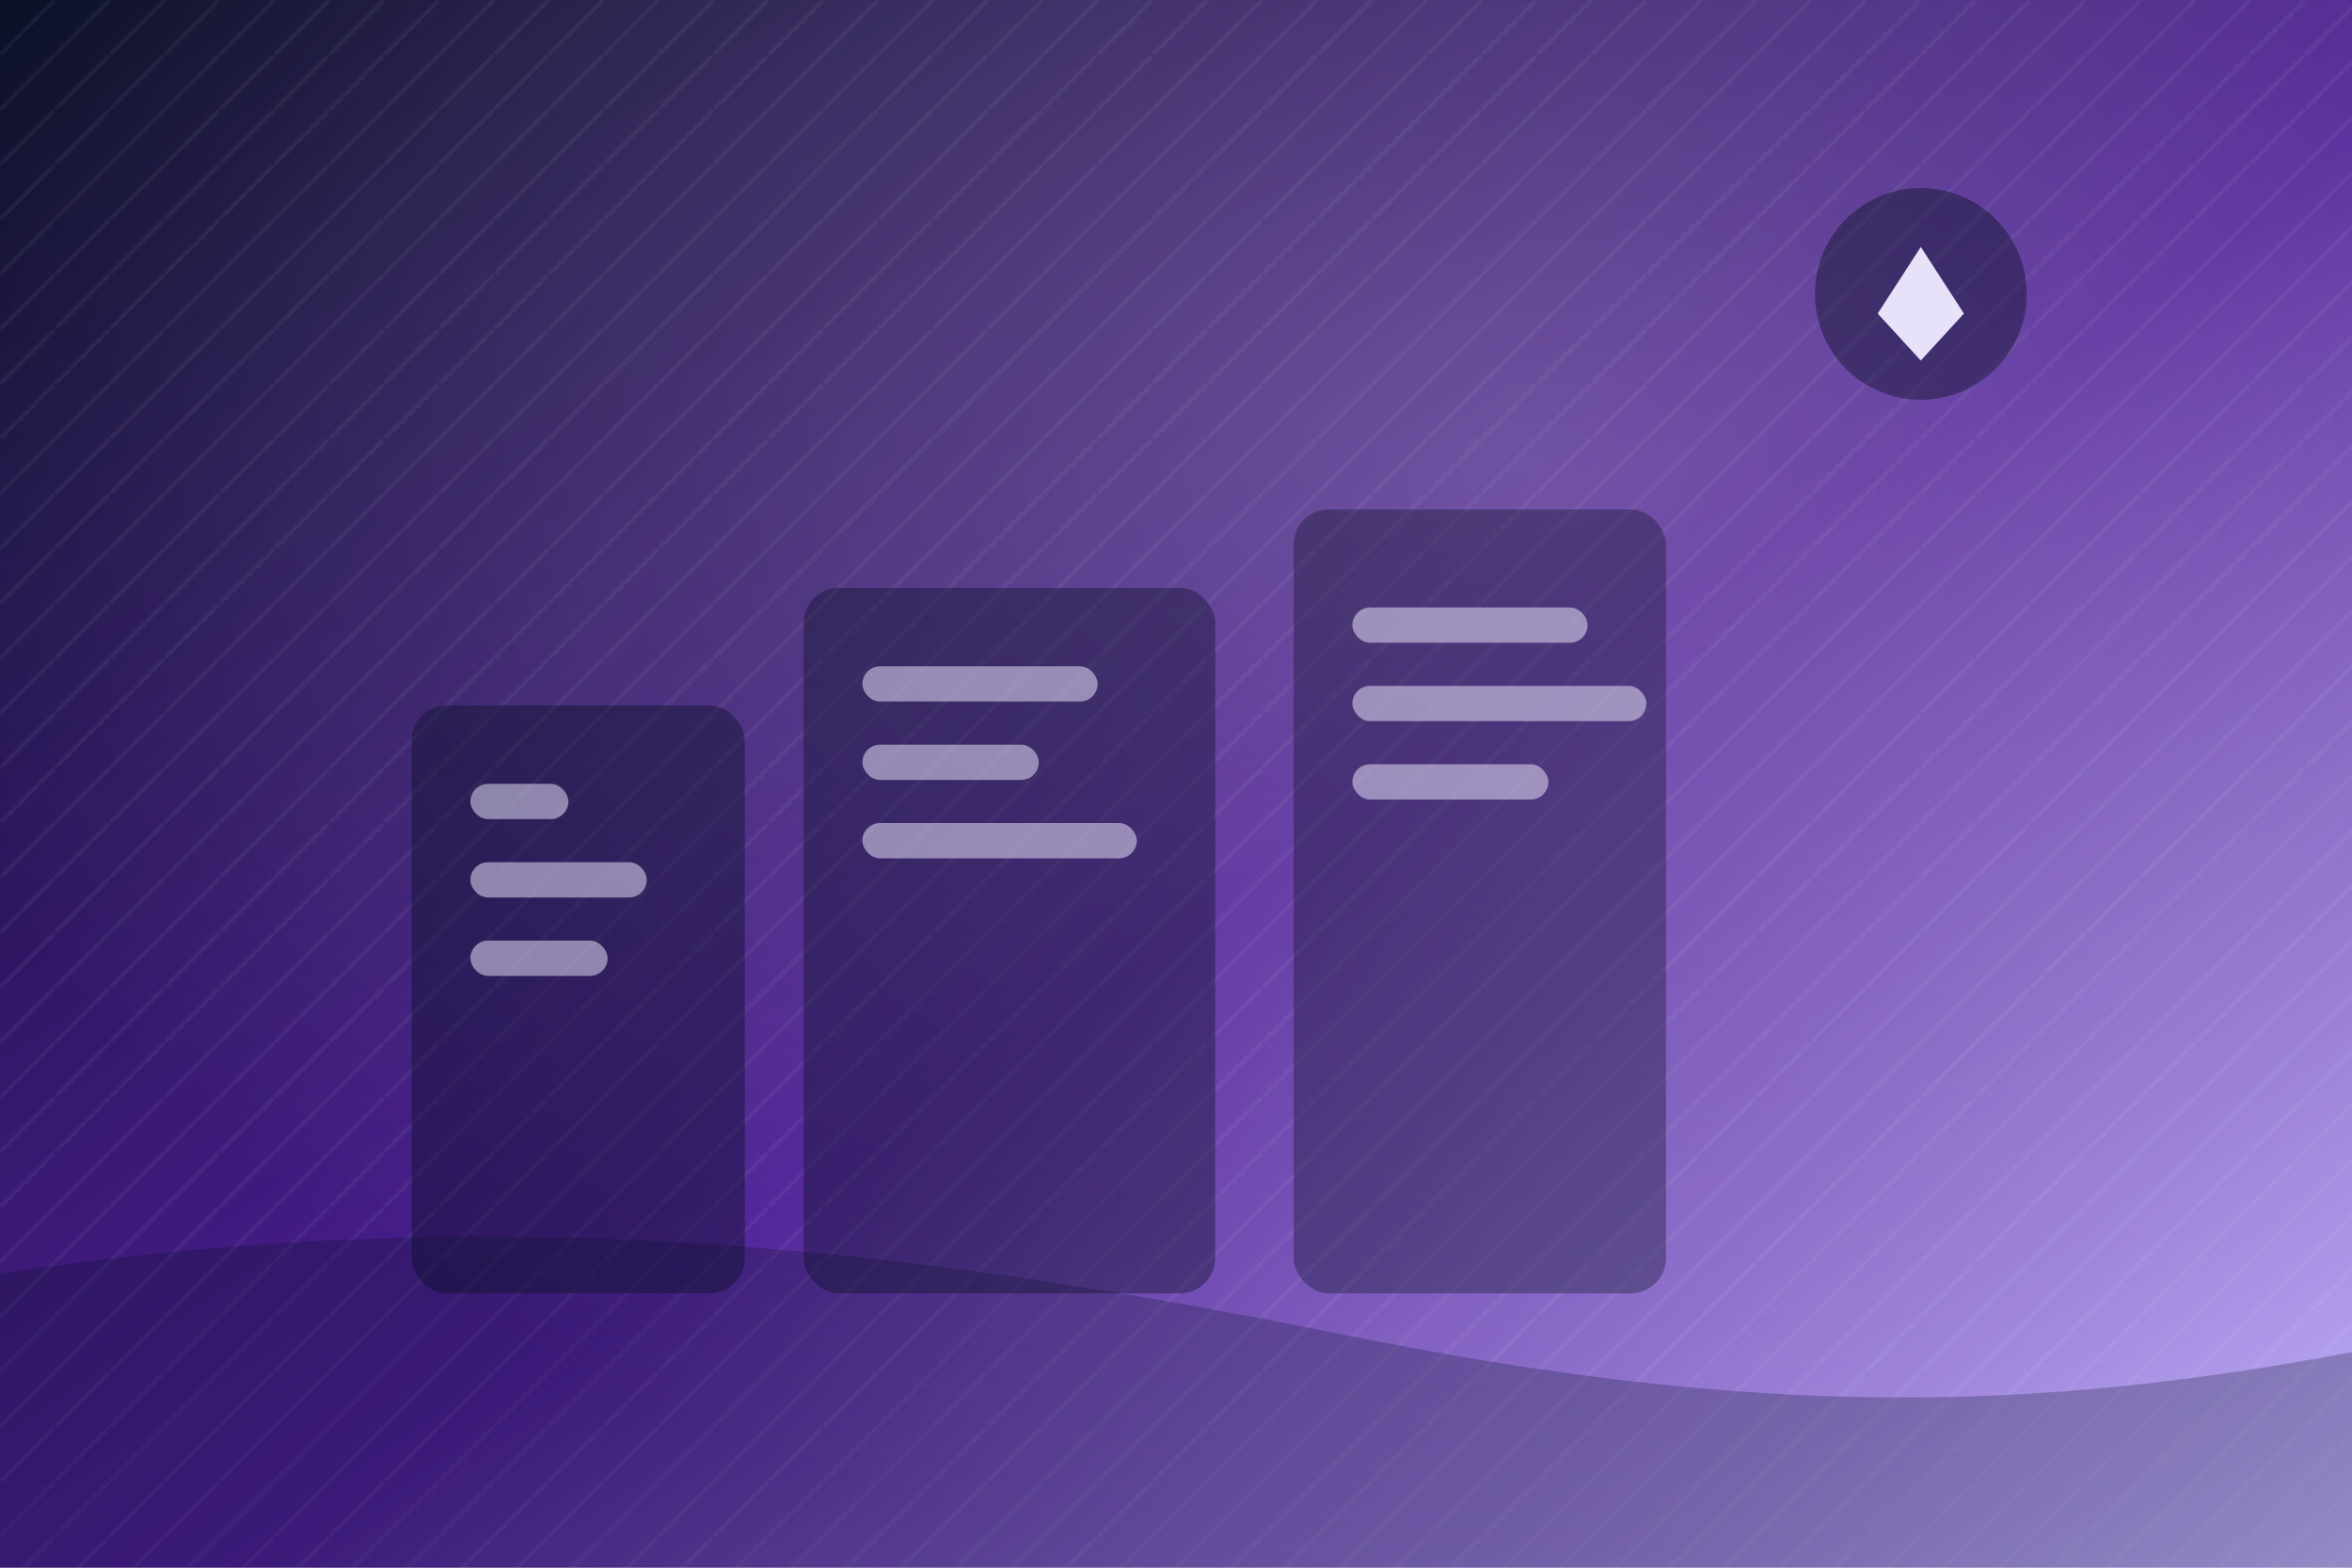
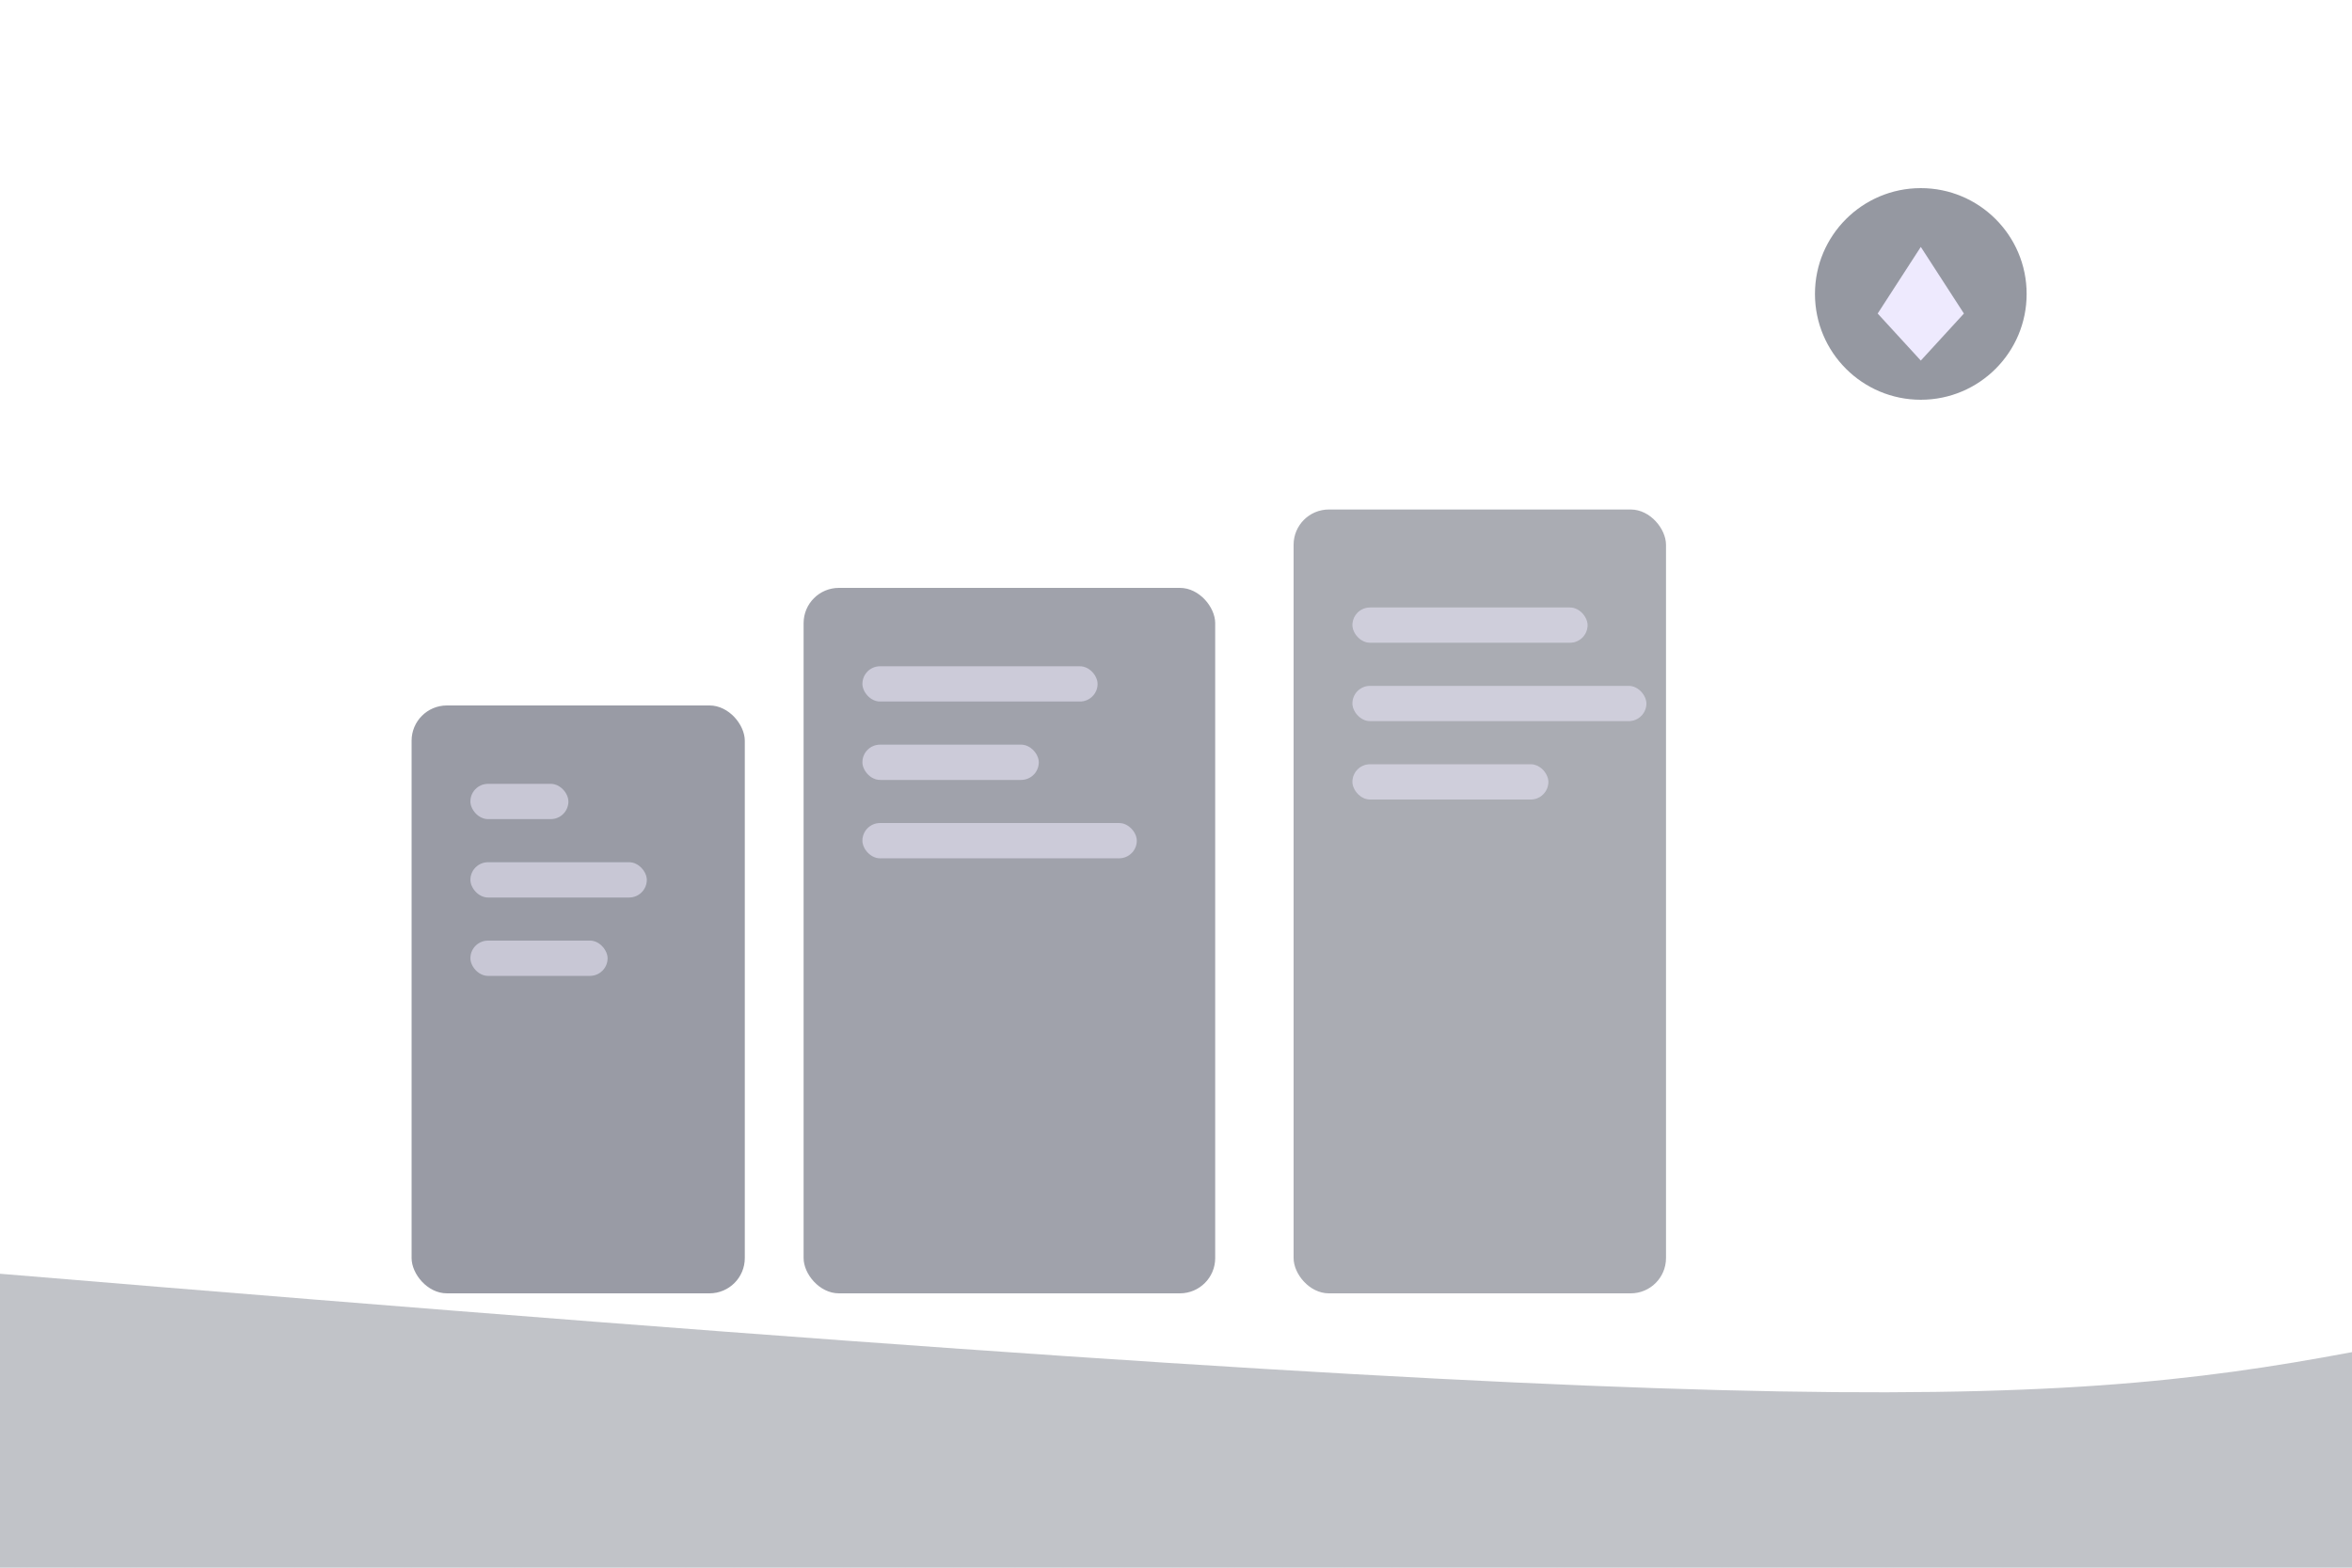
<svg xmlns="http://www.w3.org/2000/svg" viewBox="0 0 1200 800" role="img" aria-label="Innovate Hub - co-working space branding example">
  <defs>
    <linearGradient id="bg" x1="0" y1="0" x2="1" y2="1">
      <stop offset="0" stop-color="#0B1026" />
      <stop offset="0.55" stop-color="#4C1D95" />
      <stop offset="1" stop-color="#C4B5FD" />
    </linearGradient>
    <radialGradient id="spot" cx="65%" cy="30%" r="70%">
      <stop offset="0" stop-color="#FFFFFF" stop-opacity="0.24" />
      <stop offset="1" stop-color="#FFFFFF" stop-opacity="0" />
    </radialGradient>
    <pattern id="lines" width="28" height="28" patternUnits="userSpaceOnUse">
      <path d="M0 28L28 0" stroke="#FFFFFF" stroke-opacity="0.06" stroke-width="2" />
    </pattern>
  </defs>
-   <rect width="1200" height="800" fill="url(#bg)" />
  <rect width="1200" height="800" fill="url(#lines)" />
  <rect width="1200" height="800" fill="url(#spot)" />
  <g transform="translate(210,220)" opacity="0.92">
    <rect x="0" y="140" width="170" height="300" rx="18" fill="#0B1026" opacity="0.45" />
    <rect x="200" y="80" width="210" height="360" rx="18" fill="#0B1026" opacity="0.42" />
    <rect x="450" y="40" width="190" height="400" rx="18" fill="#0B1026" opacity="0.38" />
    <g fill="#EDE9FE" opacity="0.55">
      <rect x="30" y="180" width="50" height="18" rx="9" />
      <rect x="30" y="220" width="90" height="18" rx="9" />
      <rect x="30" y="260" width="70" height="18" rx="9" />
      <rect x="230" y="120" width="120" height="18" rx="9" />
      <rect x="230" y="160" width="90" height="18" rx="9" />
      <rect x="230" y="200" width="140" height="18" rx="9" />
      <rect x="480" y="90" width="120" height="18" rx="9" />
      <rect x="480" y="130" width="150" height="18" rx="9" />
      <rect x="480" y="170" width="100" height="18" rx="9" />
    </g>
  </g>
-   <path d="M0 650C260 610 480 640 680 680C900 725 1040 720 1200 690V800H0Z" fill="#0B1026" opacity="0.25" />
+   <path d="M0 650C900 725 1040 720 1200 690V800H0Z" fill="#0B1026" opacity="0.25" />
  <g transform="translate(980,150)" opacity="0.95">
    <circle cx="0" cy="0" r="54" fill="#0B1026" opacity="0.45" />
    <path d="M-22 10L0-24L22 10L0 34Z" fill="#EDE9FE" />
  </g>
</svg>